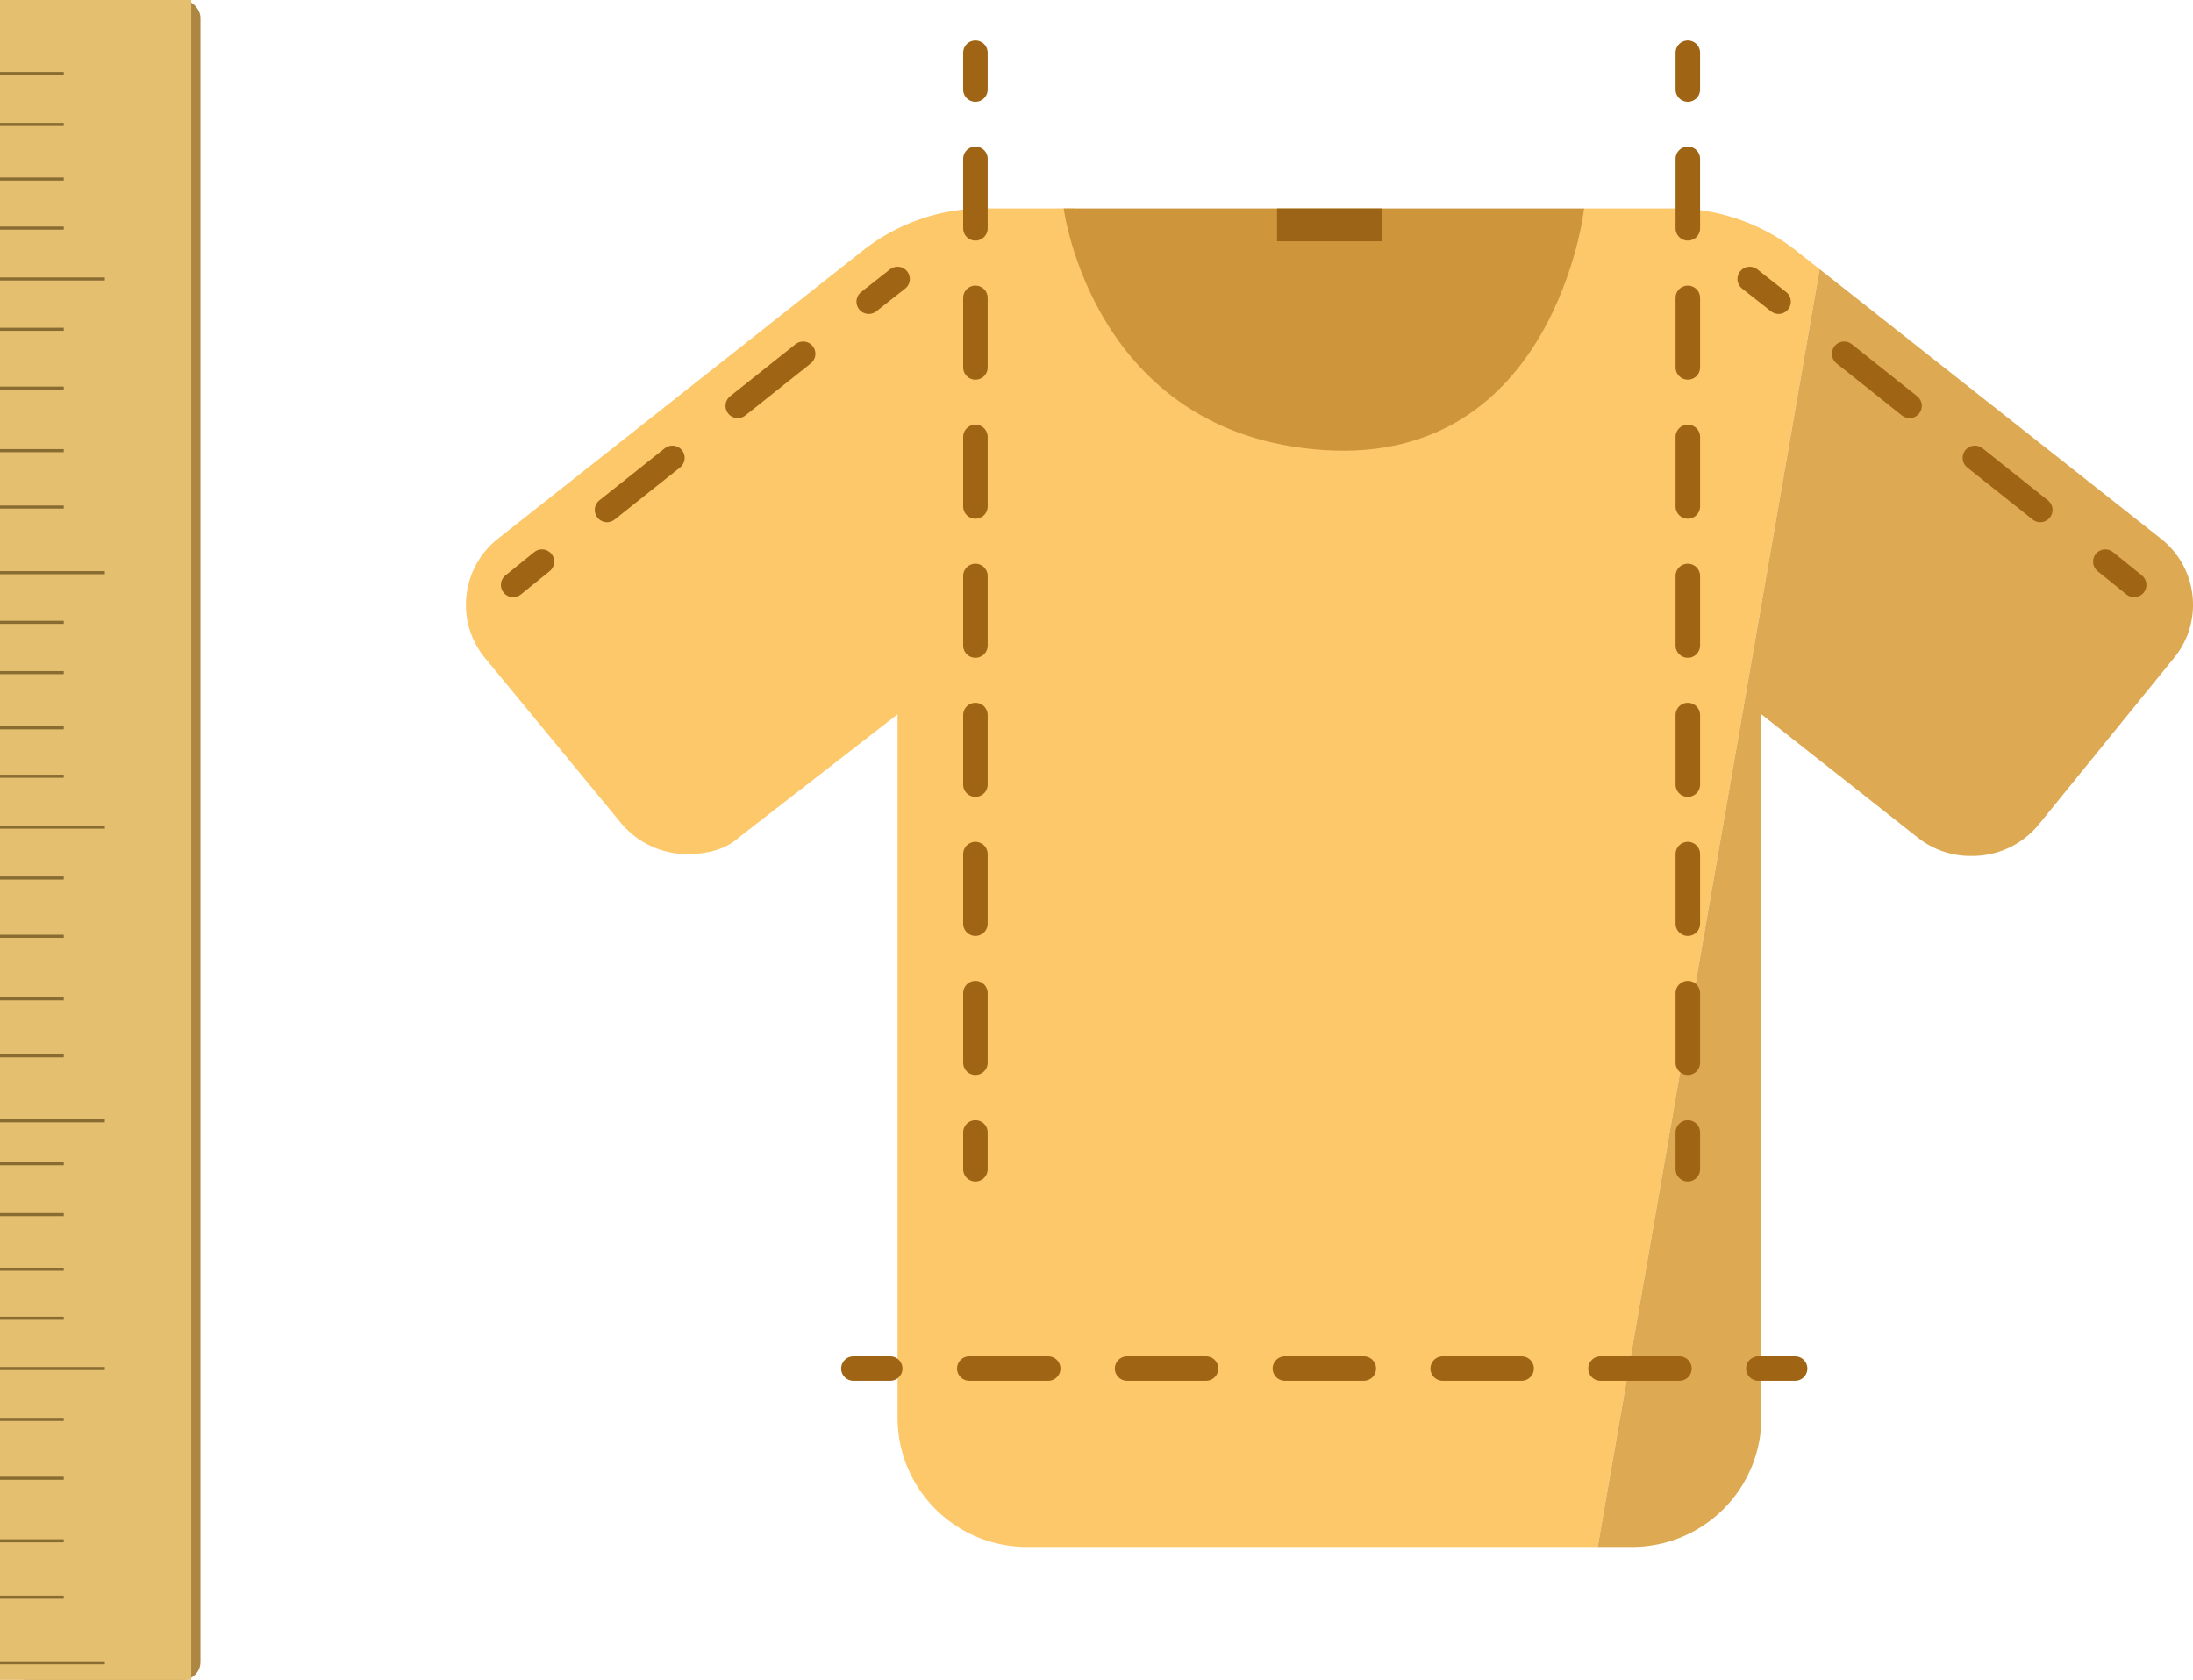
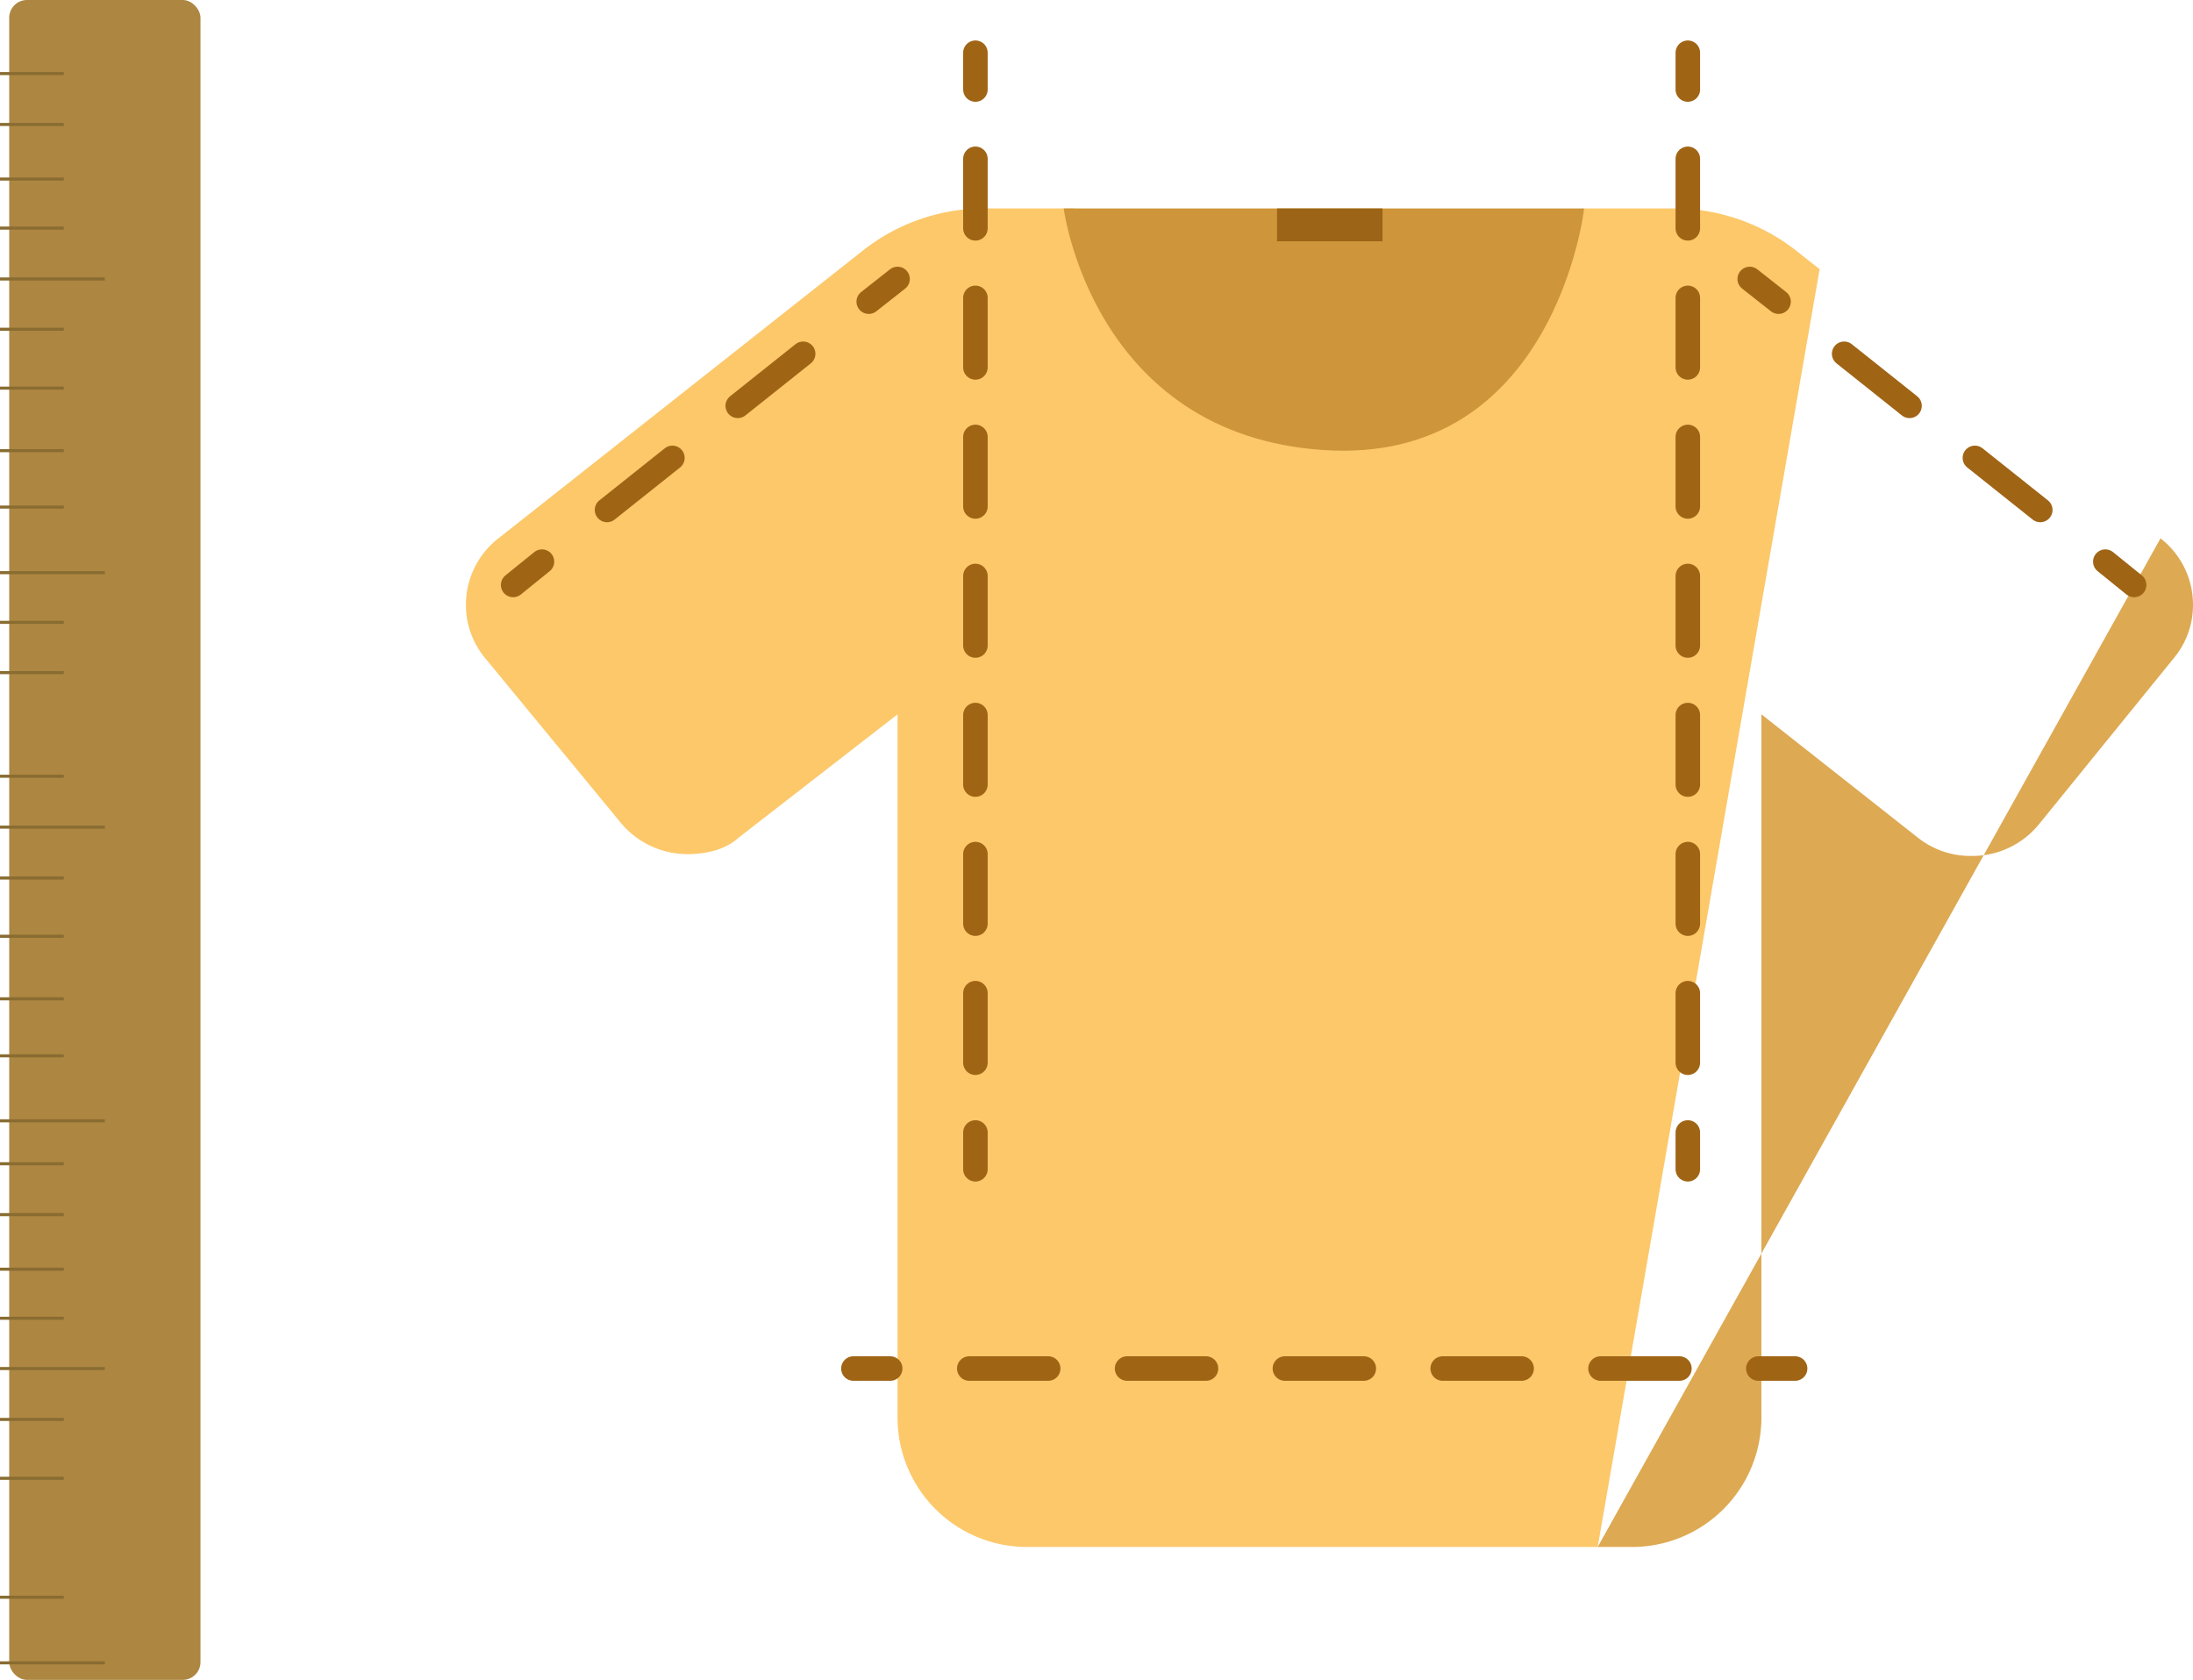
<svg xmlns="http://www.w3.org/2000/svg" id="f5f5ad3f-b901-49c6-9e19-eb652c5ce63e" data-name="Calque 1" viewBox="0 0 357.7 274">
  <defs>
    <style>.affacddd-da4d-4158-bbd9-8ce821ff55f8{fill:#ad8641;}.ed33f051-baf2-4730-b73c-0f5247ba15fd{fill:#e3bf6f;}.b9fa27cf-6a1a-4904-bcbd-6209acfc0c69,.bbd512c3-7796-48c8-b63d-8eb917331d2b,.f3af3ae3-a91f-49a5-8ee8-3ed52b08eae6,.fd2565d5-881e-441f-8936-58f9b08f15cf,.fdf25184-ddb2-4c8d-a3ac-d925effe8f42{fill:none;stroke-miterlimit:10;}.fdf25184-ddb2-4c8d-a3ac-d925effe8f42{stroke:#896c31;stroke-width:0.5px;}.aa8f893c-cb7f-4f31-8ad8-3ae6084fde77{fill:#fcc86a;}.a0e7aff2-3b2c-45ad-9875-0e5166473e6c{fill:#dda952;}.bdb6e6d0-2d5c-43f5-b832-dd9c520c1838{fill:#ce953a;}.fb8edec8-3cdf-470e-9f91-2426150f2de5{fill:#9b6416;}.b9fa27cf-6a1a-4904-bcbd-6209acfc0c69,.bbd512c3-7796-48c8-b63d-8eb917331d2b,.f3af3ae3-a91f-49a5-8ee8-3ed52b08eae6,.fd2565d5-881e-441f-8936-58f9b08f15cf{stroke:#a06415;stroke-linecap:round;stroke-width:4px;}.fd2565d5-881e-441f-8936-58f9b08f15cf{stroke-dasharray:12.87 12.87;}.f3af3ae3-a91f-49a5-8ee8-3ed52b08eae6{stroke-dasharray:11.34 11.34;}.bbd512c3-7796-48c8-b63d-8eb917331d2b{stroke-dasharray:13.63 13.63;}</style>
  </defs>
  <rect class="affacddd-da4d-4158-bbd9-8ce821ff55f8" x="1.5" width="31.2" height="273.98" rx="2.9" />
-   <rect class="ed33f051-baf2-4730-b73c-0f5247ba15fd" width="31.2" height="273.98" />
  <line class="fdf25184-ddb2-4c8d-a3ac-d925effe8f42" y1="12" x2="10.4" y2="12" />
  <line class="fdf25184-ddb2-4c8d-a3ac-d925effe8f42" y1="20.3" x2="10.4" y2="20.3" />
  <line class="fdf25184-ddb2-4c8d-a3ac-d925effe8f42" y1="29.2" x2="10.4" y2="29.2" />
  <line class="fdf25184-ddb2-4c8d-a3ac-d925effe8f42" y1="37.2" x2="10.4" y2="37.2" />
  <line class="fdf25184-ddb2-4c8d-a3ac-d925effe8f42" y1="45.5" x2="17.1" y2="45.5" />
  <line class="fdf25184-ddb2-4c8d-a3ac-d925effe8f42" y1="53.7" x2="10.4" y2="53.7" />
  <line class="fdf25184-ddb2-4c8d-a3ac-d925effe8f42" y1="63.3" x2="10.4" y2="63.3" />
  <line class="fdf25184-ddb2-4c8d-a3ac-d925effe8f42" y1="73.5" x2="10.4" y2="73.5" />
  <path class="fdf25184-ddb2-4c8d-a3ac-d925effe8f42" d="M120.7,328.6" transform="translate(-120.7 -245.9)" />
  <line class="fdf25184-ddb2-4c8d-a3ac-d925effe8f42" x1="10.4" y1="82.7" y2="82.7" />
  <line class="fdf25184-ddb2-4c8d-a3ac-d925effe8f42" y1="93.4" x2="17.1" y2="93.4" />
  <line class="fdf25184-ddb2-4c8d-a3ac-d925effe8f42" y1="101.5" x2="10.4" y2="101.5" />
  <line class="fdf25184-ddb2-4c8d-a3ac-d925effe8f42" y1="109.7" x2="10.4" y2="109.7" />
-   <line class="fdf25184-ddb2-4c8d-a3ac-d925effe8f42" y1="118.7" x2="10.4" y2="118.7" />
  <line class="fdf25184-ddb2-4c8d-a3ac-d925effe8f42" y1="126.6" x2="10.4" y2="126.6" />
  <line class="fdf25184-ddb2-4c8d-a3ac-d925effe8f42" y1="134.9" x2="17.1" y2="134.9" />
  <line class="fdf25184-ddb2-4c8d-a3ac-d925effe8f42" y1="143.2" x2="10.4" y2="143.2" />
  <line class="fdf25184-ddb2-4c8d-a3ac-d925effe8f42" y1="152.7" x2="10.4" y2="152.7" />
  <line class="fdf25184-ddb2-4c8d-a3ac-d925effe8f42" y1="162.9" x2="10.4" y2="162.9" />
  <line class="fdf25184-ddb2-4c8d-a3ac-d925effe8f42" x1="10.4" y1="172.2" y2="172.2" />
  <line class="fdf25184-ddb2-4c8d-a3ac-d925effe8f42" y1="182.8" x2="17.1" y2="182.8" />
  <line class="fdf25184-ddb2-4c8d-a3ac-d925effe8f42" y1="189.8" x2="10.4" y2="189.8" />
  <line class="fdf25184-ddb2-4c8d-a3ac-d925effe8f42" y1="198.1" x2="10.4" y2="198.1" />
  <line class="fdf25184-ddb2-4c8d-a3ac-d925effe8f42" y1="207" x2="10.4" y2="207" />
  <line class="fdf25184-ddb2-4c8d-a3ac-d925effe8f42" y1="215" x2="10.4" y2="215" />
  <path class="aa8f893c-cb7f-4f31-8ad8-3ae6084fde77" d="M413.7,286.8a32.2,32.2,0,0,0-19.8-6.9H379.1a42.1,42.1,0,0,1-83.1,0H280.8a31.9,31.9,0,0,0-19.4,6.9L202,333.7a13.7,13.7,0,0,0-5.3,10.8,13.5,13.5,0,0,0,3.1,8.7l22,26.7a14.1,14.1,0,0,0,11,5.3c3.1,0,6.2-.7,8.4-2.7l25.9-20.1V477.1a21.1,21.1,0,0,0,21.2,21.1h93l36.2-208.4Z" transform="translate(-120.7 -245.9)" />
-   <path class="a0e7aff2-3b2c-45ad-9875-0e5166473e6c" d="M408,477.1V362.4l25.5,20.1a13.8,13.8,0,0,0,8.8,3,14,14,0,0,0,11-5.2l22-27.1a13.5,13.5,0,0,0,3.1-8.7,13.7,13.7,0,0,0-5.3-10.8l-55.6-43.9L381.3,498.2h5.5A21.1,21.1,0,0,0,408,477.1Z" transform="translate(-120.7 -245.9)" />
+   <path class="a0e7aff2-3b2c-45ad-9875-0e5166473e6c" d="M408,477.1V362.4l25.5,20.1a13.8,13.8,0,0,0,8.8,3,14,14,0,0,0,11-5.2l22-27.1a13.5,13.5,0,0,0,3.1-8.7,13.7,13.7,0,0,0-5.3-10.8L381.3,498.2h5.5A21.1,21.1,0,0,0,408,477.1Z" transform="translate(-120.7 -245.9)" />
  <line class="fdf25184-ddb2-4c8d-a3ac-d925effe8f42" y1="223.2" x2="17.1" y2="223.2" />
  <line class="fdf25184-ddb2-4c8d-a3ac-d925effe8f42" y1="231.5" x2="10.4" y2="231.5" />
  <line class="fdf25184-ddb2-4c8d-a3ac-d925effe8f42" y1="241.1" x2="10.4" y2="241.1" />
-   <line class="fdf25184-ddb2-4c8d-a3ac-d925effe8f42" y1="251.3" x2="10.4" y2="251.3" />
  <line class="fdf25184-ddb2-4c8d-a3ac-d925effe8f42" x1="10.4" y1="260.5" y2="260.5" />
  <line class="fdf25184-ddb2-4c8d-a3ac-d925effe8f42" y1="271.2" x2="17.1" y2="271.2" />
  <path class="bdb6e6d0-2d5c-43f5-b832-dd9c520c1838" d="M294.2,279.9s4.7,36.9,42.4,39.4,42.5-39.4,42.5-39.4Z" transform="translate(-120.7 -245.9)" />
  <rect class="fb8edec8-3cdf-470e-9f91-2426150f2de5" x="208.3" y="34" width="17.2" height="5.35" />
  <line class="b9fa27cf-6a1a-4904-bcbd-6209acfc0c69" x1="139.2" y1="223.2" x2="145.2" y2="223.2" />
  <line class="fd2565d5-881e-441f-8936-58f9b08f15cf" x1="158.1" y1="223.2" x2="280.3" y2="223.2" />
  <line class="b9fa27cf-6a1a-4904-bcbd-6209acfc0c69" x1="286.8" y1="223.2" x2="292.8" y2="223.2" />
  <line class="b9fa27cf-6a1a-4904-bcbd-6209acfc0c69" x1="159.1" y1="8.6" x2="159.1" y2="14.6" />
  <line class="f3af3ae3-a91f-49a5-8ee8-3ed52b08eae6" x1="159.1" y1="25.9" x2="159.1" y2="179.1" />
  <line class="b9fa27cf-6a1a-4904-bcbd-6209acfc0c69" x1="159.1" y1="184.7" x2="159.1" y2="190.7" />
  <line class="b9fa27cf-6a1a-4904-bcbd-6209acfc0c69" x1="275.3" y1="8.6" x2="275.3" y2="14.6" />
  <line class="f3af3ae3-a91f-49a5-8ee8-3ed52b08eae6" x1="275.3" y1="25.9" x2="275.3" y2="179.1" />
  <line class="b9fa27cf-6a1a-4904-bcbd-6209acfc0c69" x1="275.3" y1="184.7" x2="275.3" y2="190.7" />
  <line class="b9fa27cf-6a1a-4904-bcbd-6209acfc0c69" x1="146.4" y1="45.5" x2="141.7" y2="49.2" />
  <line class="bbd512c3-7796-48c8-b63d-8eb917331d2b" x1="131" y1="57.7" x2="93.7" y2="87.4" />
  <line class="b9fa27cf-6a1a-4904-bcbd-6209acfc0c69" x1="88.4" y1="91.6" x2="83.7" y2="95.4" />
  <line class="b9fa27cf-6a1a-4904-bcbd-6209acfc0c69" x1="285.4" y1="45.5" x2="290.1" y2="49.2" />
  <line class="bbd512c3-7796-48c8-b63d-8eb917331d2b" x1="300.8" y1="57.7" x2="338.1" y2="87.4" />
  <line class="b9fa27cf-6a1a-4904-bcbd-6209acfc0c69" x1="343.4" y1="91.6" x2="348.1" y2="95.4" />
</svg>